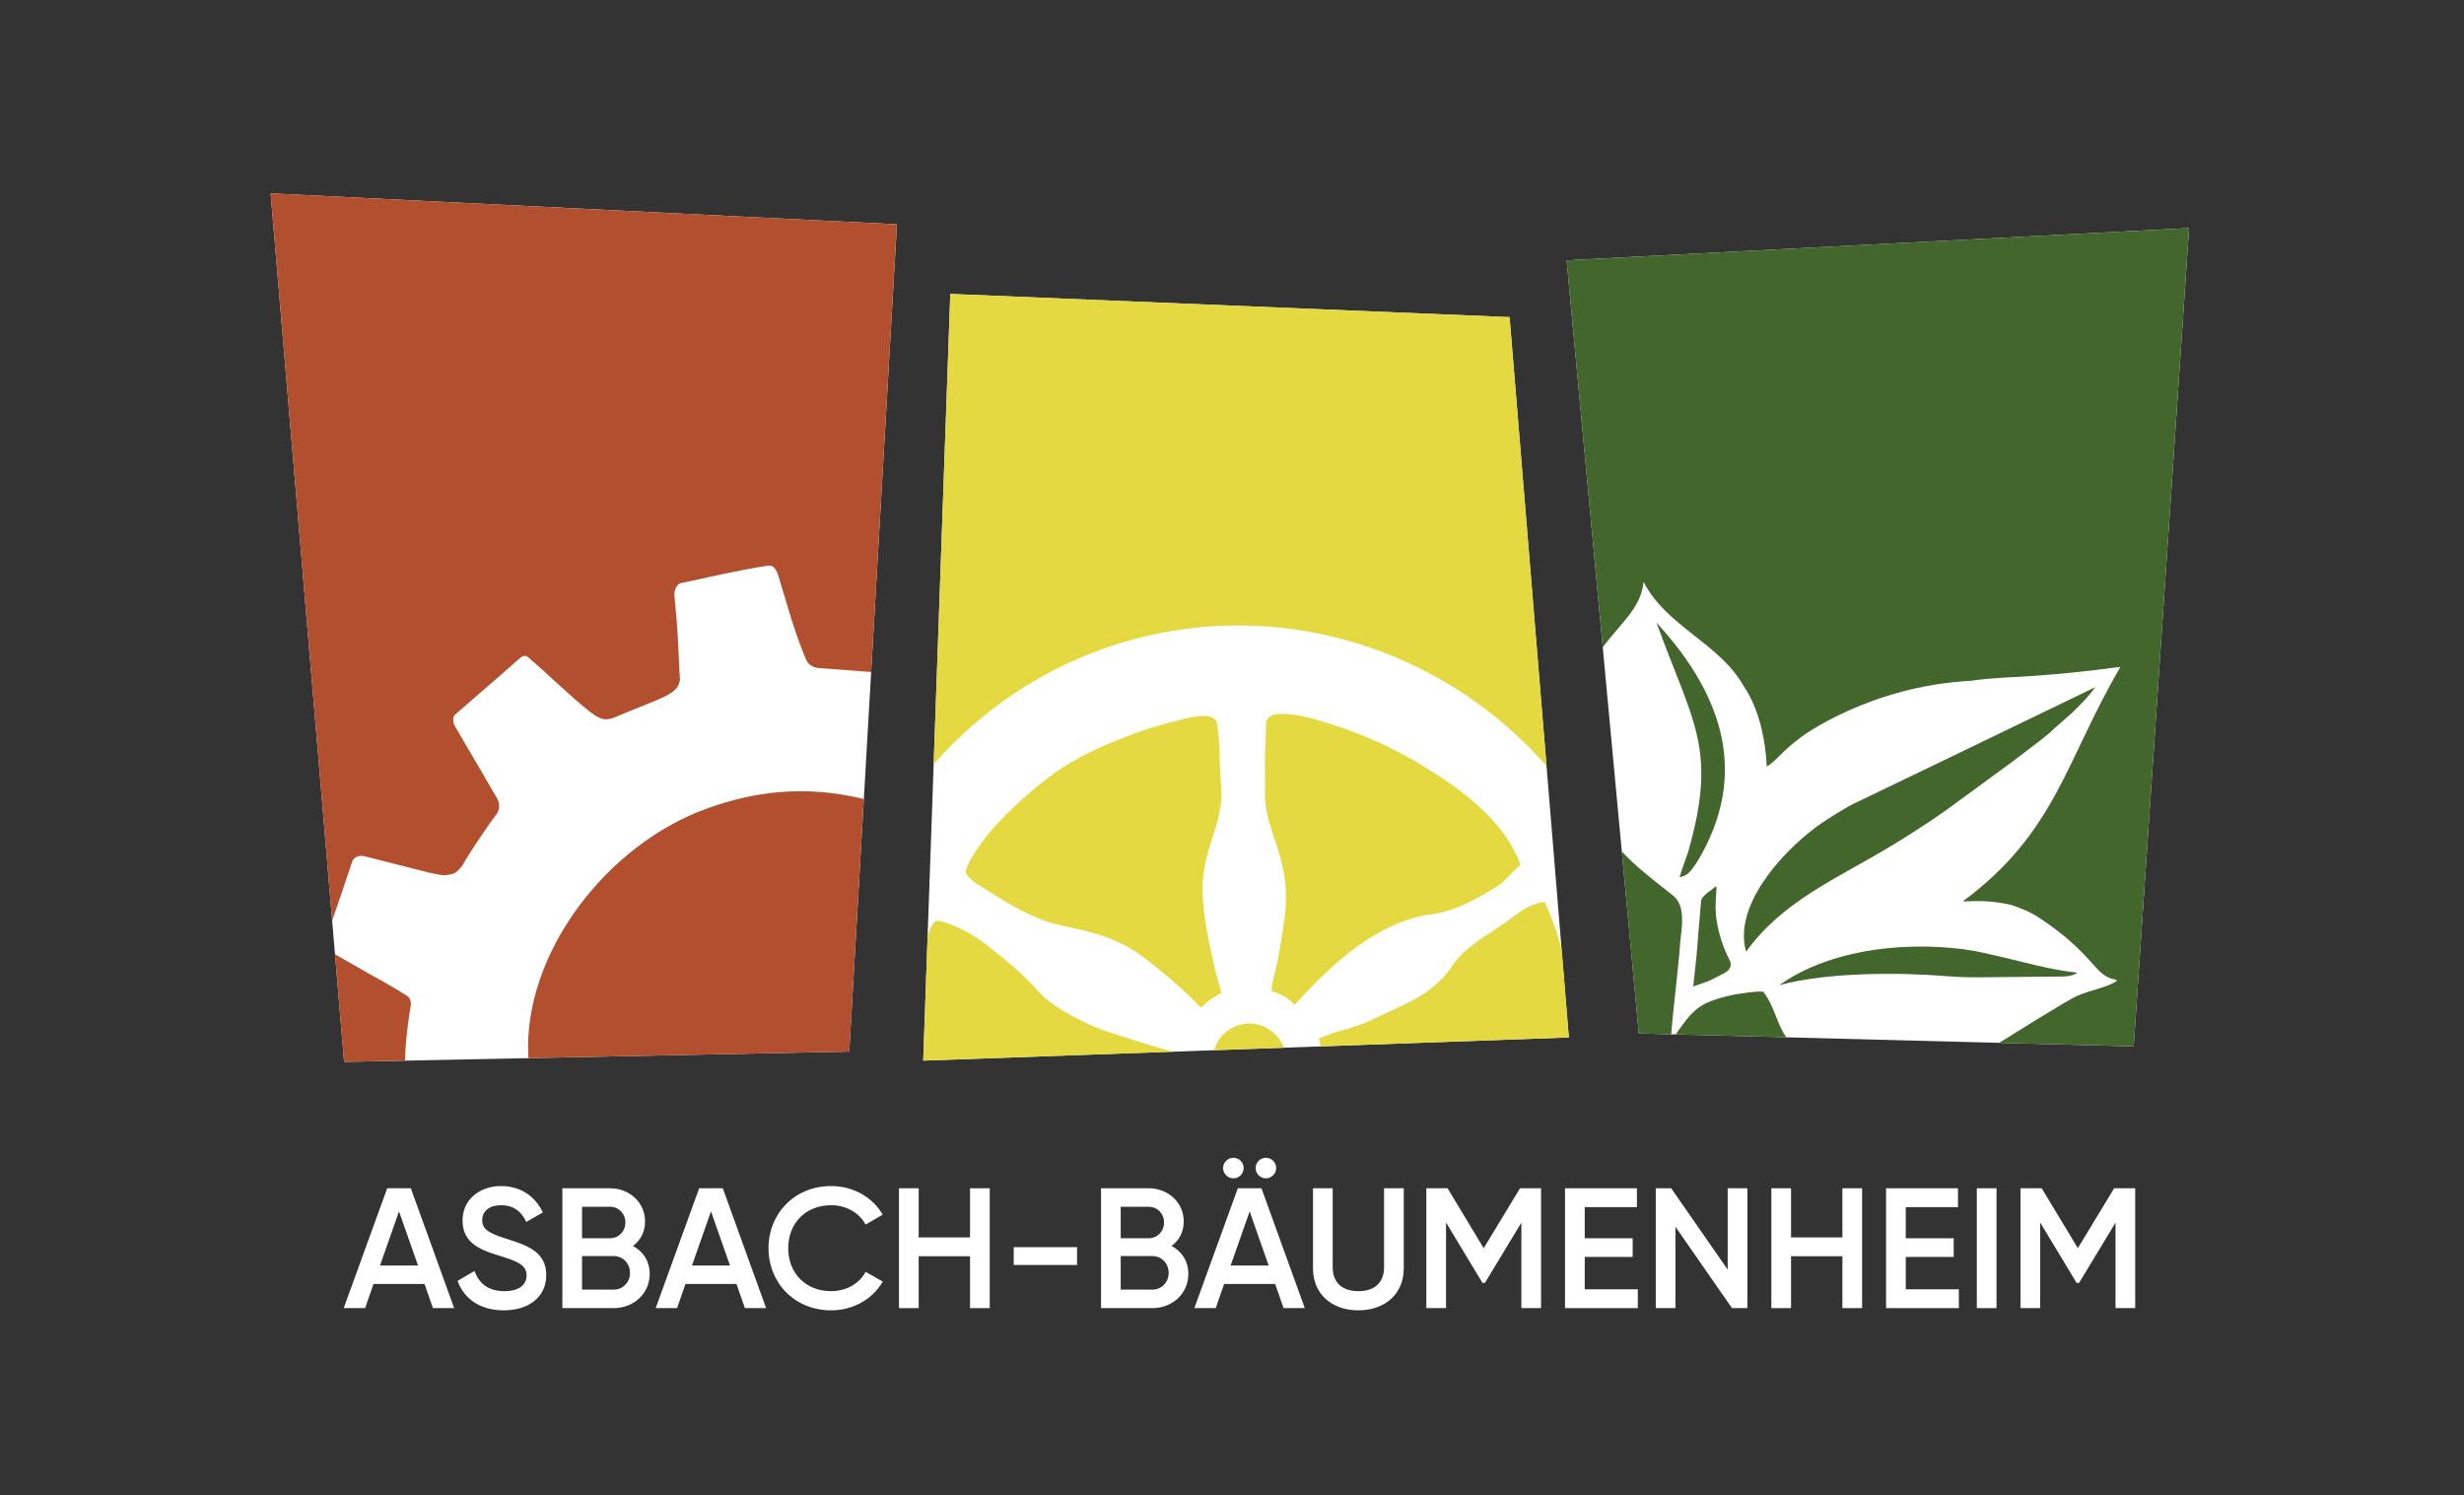
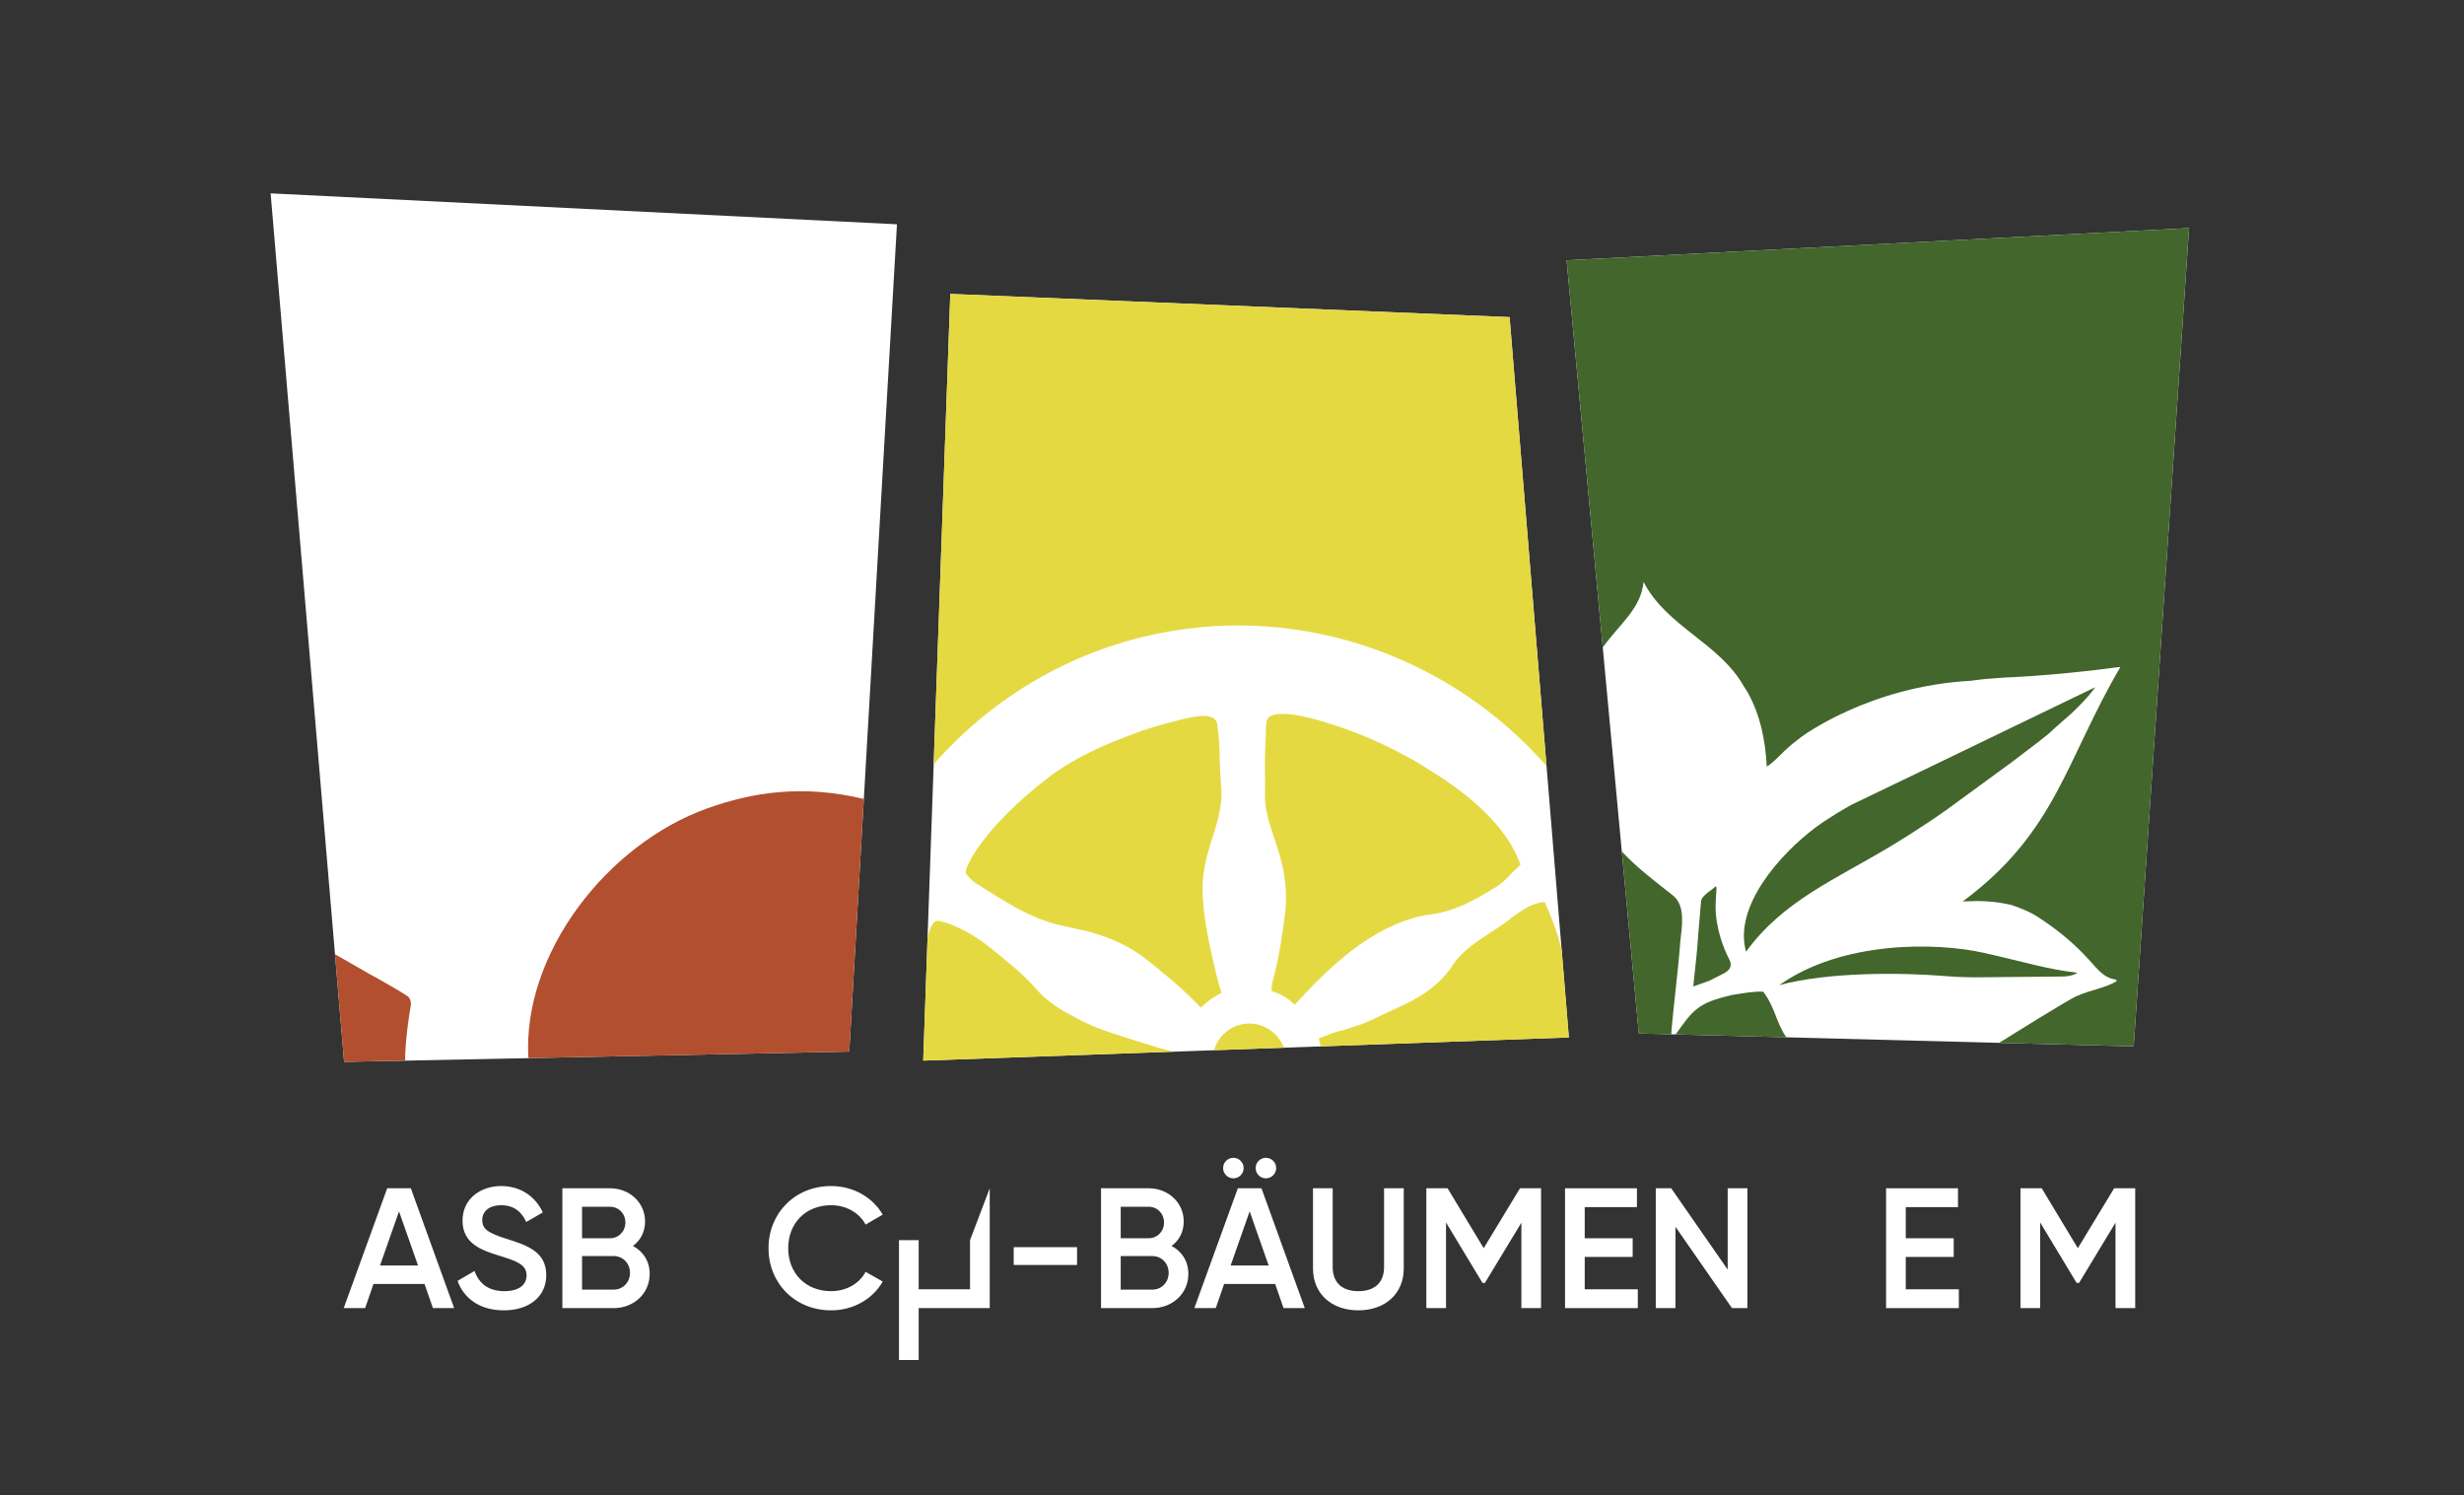
<svg xmlns="http://www.w3.org/2000/svg" xmlns:ns1="http://sodipodi.sourceforge.net/DTD/sodipodi-0.dtd" xmlns:ns2="http://www.inkscape.org/namespaces/inkscape" version="1.1" id="Logo_Asbach_Bäumenheim" x="0px" y="0px" viewBox="0 0 5130.28 3113.22" style="enable-background:new 0 0 5130.28 3113.22;" xml:space="preserve" ns1:docname="Logo Asbach-Bäumenheim_weiss_19.04.2022.svg" ns2:version="1.1.2 (b8e25be833, 2022-02-05)">
  <rect x="0" y="0" width="5130.28" height="3113.22" fill="#333333" stroke="none" />
  <defs id="defs84" />
  <ns1:namedview id="namedview82" pagecolor="#ffffff" bordercolor="#666666" borderopacity="1.0" ns2:pageshadow="2" ns2:pageopacity="0.0" ns2:pagecheckerboard="0" showgrid="false" ns2:zoom="0.15809108" ns2:cx="2185.449" ns2:cy="1031.0512" ns2:window-width="1920" ns2:window-height="1017" ns2:window-x="-8" ns2:window-y="-8" ns2:window-maximized="1" ns2:current-layer="Logo_Asbach_Bäumenheim" ns2:snap-center="true" />
  <style type="text/css" id="style2">
	.st0{fill:#FFFFFF;}
	.st1{fill:#E5D942;}
	.st2{fill:#B24F2E;}
	.st3{fill:#42662B;}
	.st4{fill:#494849;}
</style>
  <g id="Hilfslinien">
</g>
  <g id="g1015">
    <g id="Logoelemente">
      <polygon id="Weiß_hinter_Grün" class="st0" points="4557.86,432.39 3261.86,499.47 3412.12,2109.45 4442.57,2136.28 " transform="translate(0,42.58)" />
      <polygon id="Weiß_hinter_Gelb" class="st0" points="3266.52,2160.32 3143.09,660.35 1978.57,612.05 1922.22,2208.57 " />
      <polygon id="Weiß_hinter_Rot" class="st0" points="1768.27,2189.72 1867.55,467.04 563.5,402.65 716.44,2211.14 " />
      <g id="Gelb">
        <path class="st1" d="m 2539.56,1573.16 c -0.6,-18.57 -1.79,-43.53 -4.86,-62.07 -1.92,-34.41 -58.05,-17.48 -107.17,-4.45 -51.49,13.66 -89.38,29.94 -89.38,29.94 -64.48,24.12 -118.64,54.26 -154.05,81.47 -141.74,108.92 -176.4,191.24 -173.28,199.08 1.43,3.6 3.76,6.66 7.59,10.74 4.03,4.28 8.58,8.06 13.52,11.24 17.64,11.37 65.79,42.03 94.35,56.63 27.15,13.88 54.07,25.13 83.9,31.57 22.78,4.91 45.72,9.5 67.97,15.98 40.05,11.67 76.65,29.1 109.13,54.77 33.41,26.4 66.06,53.29 96.24,83.09 5.59,5.52 10.86,11.53 16.67,17 0.01,0 0.01,0 0.02,0 8.26,-6.52 10.58,-10.23 24.12,-19.72 0,0 15.72,-9.73 17.96,-10.29 0.41,-0.1 0.61,-0.6 0.93,-0.88 -0.15,-0.36 -0.3,-0.71 -0.45,-1.06 l 0.01,-0.34 c -7.88,-25.24 -13.85,-50.96 -19.64,-76.76 -9.57,-42.62 -17.43,-85.48 -19.24,-129.26 -1.43,-34.56 5.58,-67.92 15.82,-100.67 12.23,-39.1 26.45,-77.68 22.84,-119.83 -1.42,-16.62 -2,-33.31 -2.69,-50 -0.01,0 -0.02,0 -0.03,0.01 0,-0.41 -0.02,-0.82 -0.02,-1.23 -0.16,-3.85 -0.3,-7.7 -0.49,-11.55 0,0 0,0 0,0 0.08,-1.14 0.15,-2.27 0.23,-3.41 z" id="path7" />
        <path class="st1" d="m 2664.65,2165.44 c -16.62,-25.06 -47.3,-38.91 -78.59,-32.57 -28.92,5.86 -50.65,27.4 -58.16,53.96 l 145.55,-5.22 c -2.19,-5.89 -5.17,-11.3 -8.8,-16.17 z" id="path9" />
        <path class="st1" d="m 2411.82,1319.07 c 304.11,-61.56 611.52,51.28 808.19,276.08 l -76.92,-934.8 -1164.52,-48.3 -34.57,979.46 c 119.23,-136.14 281.46,-234.72 467.82,-272.44 z" id="path11" />
        <path class="st1" d="m 2966.74,1905.69 c 52.24,-4.76 92.61,-25.09 134.48,-50.39 11.05,-6.68 5.6,-3.72 10.53,-6.27 10.79,-5.59 25.68,-19.43 36,-31.13 0,0 18.12,-17.38 18.12,-17.39 -40.98,-112.63 -169.05,-184.18 -220.54,-216.38 0,0 0,0 0,0 -41.54,-22.9 -91.76,-49.34 -161.08,-72.15 -50.75,-16.7 -98.01,-30.04 -130.73,-24 -5.66,1.04 -11.12,5.04 -11.9,5.59 -4.5,4.99 -5.81,12.08 -5.67,19.99 0,0 -0.19,8.09 -0.28,10.96 -0.87,24.7 -2.29,48.94 -2.07,73.62 0.15,16.79 0.71,33.73 0.16,50.41 -0.95,28.59 5.52,55.19 14.4,81.72 6.78,20.26 13.89,40.48 19.19,61.15 9.54,37.22 12.95,74.8 7.97,113.53 -5.12,39.83 -11,79.35 -20.3,118.47 -2.78,11.71 -6.97,23.45 -7.36,35.73 l -0.06,1.06 c -0.02,1.28 0.14,3.87 0.14,3.87 25.7,6.82 41.08,21.86 41.08,21.86 3.91,3.6 4.58,4.37 6.9,6.25 0.01,0 0.02,0 0.02,0 72.45,-79.77 158.99,-162.1 266.18,-185.44 0,0 4.82,-1.06 4.82,-1.06 z" id="path13" />
        <path class="st1" d="m 3216.35,1878.17 c -0.01,-0.01 -0.02,-0.01 -0.03,-0.02 -24.77,1.45 -45.81,16.45 -65.23,29.97 -0.02,0.02 -0.05,0.04 -0.07,0.05 -42.08,35.38 -101.67,58.1 -132.02,110.34 -0.03,0.05 -0.07,0.1 -0.1,0.15 -44.85,57.83 -96.31,72.31 -158.76,103.09 l -13.6,6.21 c -10.89,4.44 -7.43,3.5 -25.48,9.11 -0.07,0.02 -19.49,6.6 -19.56,6.62 -30.13,6.93 -32.07,10.38 -54.55,18.04 -0.7,0.24 -1.13,0.97 -0.96,1.69 0.26,1.06 0.62,1.77 0.81,2.98 1.34,4.83 0.57,4.4 2.68,11.18 0.13,0.43 0.25,0.85 0.38,1.28 l 516.66,-18.55 -15.16,-184.2 c -10.05,-38.15 -19.14,-61.44 -35.01,-97.94 z" id="path15" />
        <path class="st1" d="m 2356.27,2164.46 c -45.03,-14.59 -75.42,-22.91 -116.72,-45.17 -32.6,-17.57 -58.3,-32.58 -82.04,-59.75 -28.35,-32.44 -60.52,-57.66 -95.91,-86.14 -54.59,-43.94 -98.4,-53.77 -98.4,-53.77 -2.2,-0.52 -3.73,-0.88 -5.35,-1.27 -2.66,-0.63 -5.25,-1.19 -8.64,-0.59 0,0 -12.24,3.57 -17.99,36.15 l -8.99,254.66 519.99,-18.67 c -25.27,-6.42 -61.8,-17.62 -85.95,-25.45 z" id="path17" />
      </g>
      <g id="Rot">
-         <path class="st2" d="m 706.13,1874.67 c 9.24,-27.01 18.43,-54.04 27.47,-81.12 0.21,-0.62 0.45,-1.22 0.78,-1.78 1.62,-2.74 4.03,-5.26 7.25,-7.07 7.51,-4.21 16.13,-2.03 19.45,-1.18 174.73,44.23 120.68,31.35 159.5,38.83 3.18,0.61 16.92,-0.24 24.89,-3.88 7.75,-3.54 15.88,-14.08 17.44,-16.84 18.04,-32.05 63.3,-97.14 70.06,-105.09 1.43,-1.68 4.95,-6.67 5.96,-13.12 1.34,-8.57 -1.55,-16.82 -3.02,-19.29 -3.44,-5.78 -40.91,-70.46 -43.09,-74.22 -0.06,-0.1 -0.11,-0.19 -0.18,-0.29 -0.61,-0.96 -5.71,-9.29 -45.29,-77.21 -1.03,-1.77 -3.56,-6.23 -3.7,-12.22 -0.06,-2.94 0.23,-5.8 1.06,-8.17 0.55,-1.56 1.55,-2.91 2.8,-3.99 26.36,-22.75 53.03,-45.99 57.09,-49.53 26.28,-22.94 48.61,-41.9 74.64,-65.13 0.58,-0.52 4.5,-3.87 5.48,-4.58 0.71,-0.56 3.97,-2.8 7.27,-3.13 5.57,-0.57 9.01,4.16 11.22,6.05 42.33,36.27 79.56,74.11 123.39,108.99 4.32,3.44 19.36,15.73 32.35,16.99 11.5,1.12 24.99,-5.68 29.22,-7.45 95.4,-39.95 122.85,-44 127.6,-74.83 0,0 -1.63,-24.27 -2.68,-50.09 -1.79,-43.83 -3,-63.81 -8.61,-121.31 -0.39,-4 -1.45,-14.07 4.35,-22.73 1.23,-1.83 2.64,-3.41 4.16,-4.77 1.3,-1.17 2.9,-1.93 4.61,-2.28 13.78,-2.79 27.53,-5.94 41.11,-8.77 0,0 82.6,-19.04 136.67,-26.96 1.41,-0.21 4.48,-0.81 7.26,-0.71 11.55,0.43 17.07,18.36 17.07,18.36 l 25.92,85.99 c 0,0 13.85,46.89 32.42,90.78 7.38,17.44 23.65,17.39 26.16,18.11 0,0 74.24,5.59 108.67,8.27 0.24,0.02 0.55,0.04 0.9,0.07 L 1867.51,467.06 563.5,402.65 691.57,1916.99 c 4.88,-14.1 9.74,-28.2 14.56,-42.32 z" id="path20" />
        <path class="st2" d="m 853.73,2081.27 c -1.33,-2.84 -2.46,-5.26 -5.02,-6.77 -0.94,-0.55 -1.32,-0.78 -2.05,-1.28 -2.29,-1.47 -6.04,-3.88 -8.33,-5.36 l -10.27,-6.26 c -11.6,-6.81 -30.99,-18.13 -41,-23.66 -1.73,-0.95 -5.55,-3.05 -10.81,-5.97 -5.12,-2.84 -9.13,-4.73 -10.77,-6.02 -19.39,-11.1 -38.79,-22.2 -58.18,-33.29 v 0 c -0.96,-0.55 -5.29,-2.98 -9.8,-5.5 l 18.94,223.98 127.05,-2.59 c -0.01,-41.09 9.17,-101.13 11.35,-111.49 0.27,-1.29 1.99,-9.17 -1.11,-15.79 z" id="path22" />
        <path class="st2" d="m 1473.93,1682.82 c -210.42,74.67 -385.82,303.23 -373.86,518.76 -0.04,0.6 -0.01,1.18 0.07,1.76 l 668.12,-13.61 30.32,-526.09 c -128.21,-30.52 -231.48,-13.88 -324.65,19.18 z" id="path24" />
      </g>
      <g id="Grün" transform="translate(0,42.6)">
        <path class="st3" d="m 3488.8,2111.45 230.45,6 c -20.97,-29.83 -23.31,-62.66 -48.08,-95.07 -21.08,-0.9 -40.08,3.08 -63.55,6.61 -73.08,16.51 -82.28,31.37 -118.82,82.46 z" id="path27" />
        <path class="st3" d="m 4325.18,1982.96 c -64.39,-7.53 -102.3,-20.64 -194.73,-41.45 -99.04,-22.31 -295.25,-25.46 -425.89,67.31 100.74,-27.63 254.2,-26.52 345.99,-18.92 25.6,2.12 51.34,2.91 77.12,2.47 l 170.42,-1.61 c 6.74,-0.87 18.04,-1.28 27.09,-7.8 z" id="path29" />
        <path class="st3" d="m 3498.54,1918.1 c 3.94,-33.66 10.27,-73.53 -13.65,-94.66 0,0 -9.79,-7.52 -17.54,-13.9 -30.87,-24.17 -63.36,-49.67 -90.61,-79.27 l 35.39,379.18 67.5,1.76 c 5.03,-64.4 14.23,-128.89 18.91,-193.11 z" id="path31" />
        <path class="st3" d="m 4276.28,1475.17 36.85,-32.35 c 37.54,-35.67 49.16,-54.2 49.3,-54.42 -278.79,134.63 -456.72,220.71 -505.76,243.96 -4.43,2.1 -48.02,26.67 -77.09,48.51 -72.03,54.1 -170.98,163.63 -144.1,258.31 76.59,-105.95 186.75,-150.81 300.97,-219.6 11.68,-7.03 62.35,-37.59 115.85,-75.39 l 135.99,-99.49 c 52.02,-39.99 73.74,-54.88 87.99,-69.53 z" id="path33" />
        <path class="st3" d="m 3261.86,499.47 75.23,806.02 c 37.03,-50.89 79.1,-80.42 85,-136.38 48.14,93.65 157.42,126.46 208.75,217.51 l 7.23,11.2 c 26.64,47 37.78,100.81 40.46,155.76 12.85,-7.24 26.27,-22.49 37.68,-33.27 15.02,-13.8 21.06,-18.15 34.6,-28.62 0,0 140.67,-105.51 352.74,-116.68 23.51,-3.42 36.36,-4.46 71.05,-6.79 0,0 100.32,-3.43 229.92,-20.85 3.21,-0.43 6.47,-0.63 10.31,-0.97 -113.99,194.08 -133.77,344.17 -328.24,488.07 36.99,-1.63 63.63,-1.15 99.31,6.92 0.27,0.04 0.55,0.08 0.82,0.12 0.39,0.12 0.74,0.14 1.15,0.25 21.6,7.59 41.63,15.25 60.13,28.34 v 0 c 38.79,25.3 74.73,55.4 105.71,90.58 13.09,14.29 26.49,31.7 46.6,35.48 2.68,0.44 5.79,0.68 7.4,3.95 -22.88,14.3 -56.39,19.11 -82.47,30.91 -14.68,5 -148.9,89.33 -148.9,89.33 -4.67,2.93 -9.38,5.79 -14.12,8.61 l 280.36,7.3 115.29,-1703.89 z" id="path35" />
        <path class="st3" d="m 3574.81,1878.12 c -2.37,-13.59 -3.19,-27.47 -2.58,-41.38 l 0.45,-10.28 c 0.8,-15.21 2.29,-22.55 -0.05,-23.2 -0.54,-0.15 -2.16,1.23 -5.41,4 -3.73,3.17 -4.28,3.29 -5.29,4.17 l -7.12,5.09 c -2.48,2.13 -3.9,3.38 -8.25,7.91 -1.22,1.27 -4.06,4.88 -4.73,8.81 -1.57,18.58 -2.29,27.47 -2.29,27.47 -2.88,28.72 -5.22,64.24 -5.22,64.24 -2.37,29.33 -5.87,57.12 -8.8,86.61 12.02,-4.33 23.11,-8.32 34.2,-12.31 l 27.65,-14.06 c 5.87,-2.77 13.61,-7.62 15.65,-15.37 1.73,-6.56 -1.36,-12.46 -2.6,-14.86 -15.06,-29.1 -22.14,-56.97 -25.61,-76.84 z" id="path37" />
-         <path class="st3" d="m 3514.58,1732.63 c -3.67,10.6 -14.63,39.66 -17.4,51.42 14.79,-2.65 21.19,-11.42 25.61,-16.45 2.47,-2.82 12.6,-18.31 13.94,-20.6 99.75,-170.31 58.66,-333.91 -87.71,-493.03 76.02,210.05 127.86,261.29 65.56,478.66 z" id="path39" />
      </g>
    </g>
    <g id="Schrift" style="fill:#ffffff">
      <g id="g78" style="fill:#ffffff">
        <path class="st4" d="M 883.91,2673.63 H 777.67 l -17.47,50.27 h -44.56 l 90.55,-249.55 h 49.2 l 90.2,249.55 h -44.21 z m -13.55,-38.5 -39.57,-112.66 -39.57,112.66 z" id="path44" style="fill:#ffffff" />
        <path class="st4" d="M 952.71,2667.21 988,2646.53 c 8.91,25.31 28.16,42.07 62.03,42.07 32.44,0 46.35,-14.62 46.35,-32.8 0,-22.1 -19.61,-29.59 -56.68,-41 -38.86,-11.76 -76.65,-26.03 -76.65,-73.08 0,-45.99 38.15,-72.01 80.21,-72.01 41,0 71.3,21.75 86.99,54.9 l -34.58,19.96 c -8.91,-19.96 -24.6,-34.94 -52.41,-34.94 -23.89,0 -39.22,12.12 -39.22,31.02 0,19.25 13.9,27.45 50.27,38.86 41.35,13.19 83.07,26.02 83.07,75.58 0,45.63 -36.36,73.44 -88.41,73.44 -49.2,0 -83.07,-24.24 -96.26,-61.32 z" id="path46" style="fill:#ffffff" />
        <path class="st4" d="m 1352.71,2652.59 c 0,41.35 -33.51,71.3 -74.87,71.3 H 1170.89 V 2474.34 H 1270 c 40.29,0 73.08,29.23 73.08,69.16 0,21.75 -9.63,39.57 -25.31,50.98 21.03,11.06 34.94,31.38 34.94,58.11 z m -140.82,-139.75 v 65.6 H 1270 c 18.18,0 32.08,-14.26 32.08,-32.8 0,-18.54 -13.9,-32.8 -32.08,-32.8 z m 99.82,137.62 c 0,-19.61 -14.62,-34.94 -33.87,-34.94 h -65.95 v 69.88 h 65.95 c 19.25,-0.01 33.87,-15.34 33.87,-34.94 z" id="path48" style="fill:#ffffff" />
-         <path class="st4" d="m 1533.45,2673.63 h -106.24 l -17.47,50.27 h -44.56 l 90.55,-249.55 h 49.2 l 90.2,249.55 h -44.21 z m -13.55,-38.5 -39.57,-112.66 -39.57,112.66 z" id="path50" style="fill:#ffffff" />
        <path class="st4" d="m 1600.11,2599.12 c 0,-72.37 54.55,-129.41 130.48,-129.41 45.63,0 86.27,23.17 107.31,59.54 l -35.65,20.68 c -13.19,-24.6 -40.29,-40.29 -71.66,-40.29 -53.83,0 -89.48,38.15 -89.48,89.48 0,51.33 35.65,89.48 89.48,89.48 31.37,0 58.82,-15.69 71.66,-40.29 l 35.65,20.32 c -20.68,36.36 -61.32,59.89 -107.31,59.89 -75.93,0.01 -130.48,-57.03 -130.48,-129.4 z" id="path52" style="fill:#ffffff" />
-         <path class="st4" d="m 2060.72,2474.34 v 249.55 h -41 v -108.02 h -106.95 v 108.02 h -41 v -249.55 h 41 v 102.32 h 106.95 v -102.32 z" id="path54" style="fill:#ffffff" />
+         <path class="st4" d="m 2060.72,2474.34 v 249.55 h -41 h -106.95 v 108.02 h -41 v -249.55 h 41 v 102.32 h 106.95 v -102.32 z" id="path54" style="fill:#ffffff" />
        <path class="st4" d="m 2110.62,2596.98 h 131.91 v 37.08 h -131.91 z" id="path56" style="fill:#ffffff" />
        <path class="st4" d="m 2474.26,2652.59 c 0,41.35 -33.51,71.3 -74.87,71.3 h -106.95 v -249.55 h 99.11 c 40.29,0 73.08,29.23 73.08,69.16 0,21.75 -9.63,39.57 -25.31,50.98 21.03,11.06 34.94,31.38 34.94,58.11 z m -140.82,-139.75 v 65.6 h 58.11 c 18.18,0 32.08,-14.26 32.08,-32.8 0,-18.54 -13.9,-32.8 -32.08,-32.8 z m 99.82,137.62 c 0,-19.61 -14.62,-34.94 -33.87,-34.94 h -65.95 v 69.88 h 65.95 c 19.25,-0.01 33.87,-15.34 33.87,-34.94 z" id="path58" style="fill:#ffffff" />
        <path class="st4" d="m 2655,2673.63 h -106.24 l -17.47,50.27 h -44.56 l 90.55,-249.55 h 49.2 l 90.2,249.55 h -44.21 z m -108.38,-241.36 c 0,-11.76 9.62,-21.39 21.39,-21.39 11.76,0 21.39,9.63 21.39,21.39 0,11.76 -9.62,21.39 -21.39,21.39 -11.77,0 -21.39,-9.62 -21.39,-21.39 z m 94.83,202.86 -39.57,-112.66 -39.57,112.66 z m -27.1,-202.86 c 0,-11.76 9.62,-21.39 21.39,-21.39 11.77,0 21.39,9.63 21.39,21.39 0,11.76 -9.63,21.39 -21.39,21.39 -11.76,0 -21.39,-9.62 -21.39,-21.39 z" id="path60" style="fill:#ffffff" />
        <path class="st4" d="m 2733.78,2641.19 v -166.85 h 41 v 164.35 c 0,29.23 16.76,49.91 53.48,49.91 36.72,0 53.48,-20.68 53.48,-49.91 v -164.35 h 41 v 166.85 c 0,53.83 -39.93,87.34 -94.47,87.34 -54.92,0 -94.49,-33.51 -94.49,-87.34 z" id="path62" style="fill:#ffffff" />
        <path class="st4" d="m 3208.64,2723.9 h -41 V 2546 l -75.94,125.49 h -4.99 l -75.94,-125.85 v 178.25 h -41 v -249.55 h 44.21 l 75.22,124.78 75.58,-124.78 h 43.85 v 249.56 z" id="path64" style="fill:#ffffff" />
        <path class="st4" d="m 3410.06,2684.68 v 39.22 h -151.52 v -249.55 h 149.73 v 39.22 h -108.73 v 64.88 h 99.82 v 38.86 h -99.82 v 67.38 h 110.52 z" id="path66" style="fill:#ffffff" />
        <path class="st4" d="m 3638.22,2474.34 v 249.55 h -32.09 l -117.65,-169.34 v 169.34 h -41 v -249.55 h 32.09 l 117.65,169.34 v -169.34 z" id="path68" style="fill:#ffffff" />
-         <path class="st4" d="m 3877.07,2474.34 v 249.55 h -41 v -108.02 h -106.95 v 108.02 h -41 v -249.55 h 41 v 102.32 h 106.95 v -102.32 z" id="path70" style="fill:#ffffff" />
        <path class="st4" d="m 4078.5,2684.68 v 39.22 h -151.52 v -249.55 h 149.73 v 39.22 h -108.73 v 64.88 h 99.82 v 38.86 h -99.82 v 67.38 h 110.52 z" id="path72" style="fill:#ffffff" />
-         <path class="st4" d="m 4156.92,2474.34 v 249.55 h -41 v -249.55 z" id="path74" style="fill:#ffffff" />
        <path class="st4" d="m 4445.69,2723.9 h -41 V 2546 l -75.94,125.49 h -4.99 l -75.94,-125.85 v 178.25 h -41 v -249.55 h 44.21 l 75.22,124.78 75.58,-124.78 h 43.85 v 249.56 z" id="path76" style="fill:#ffffff" />
      </g>
    </g>
  </g>
</svg>